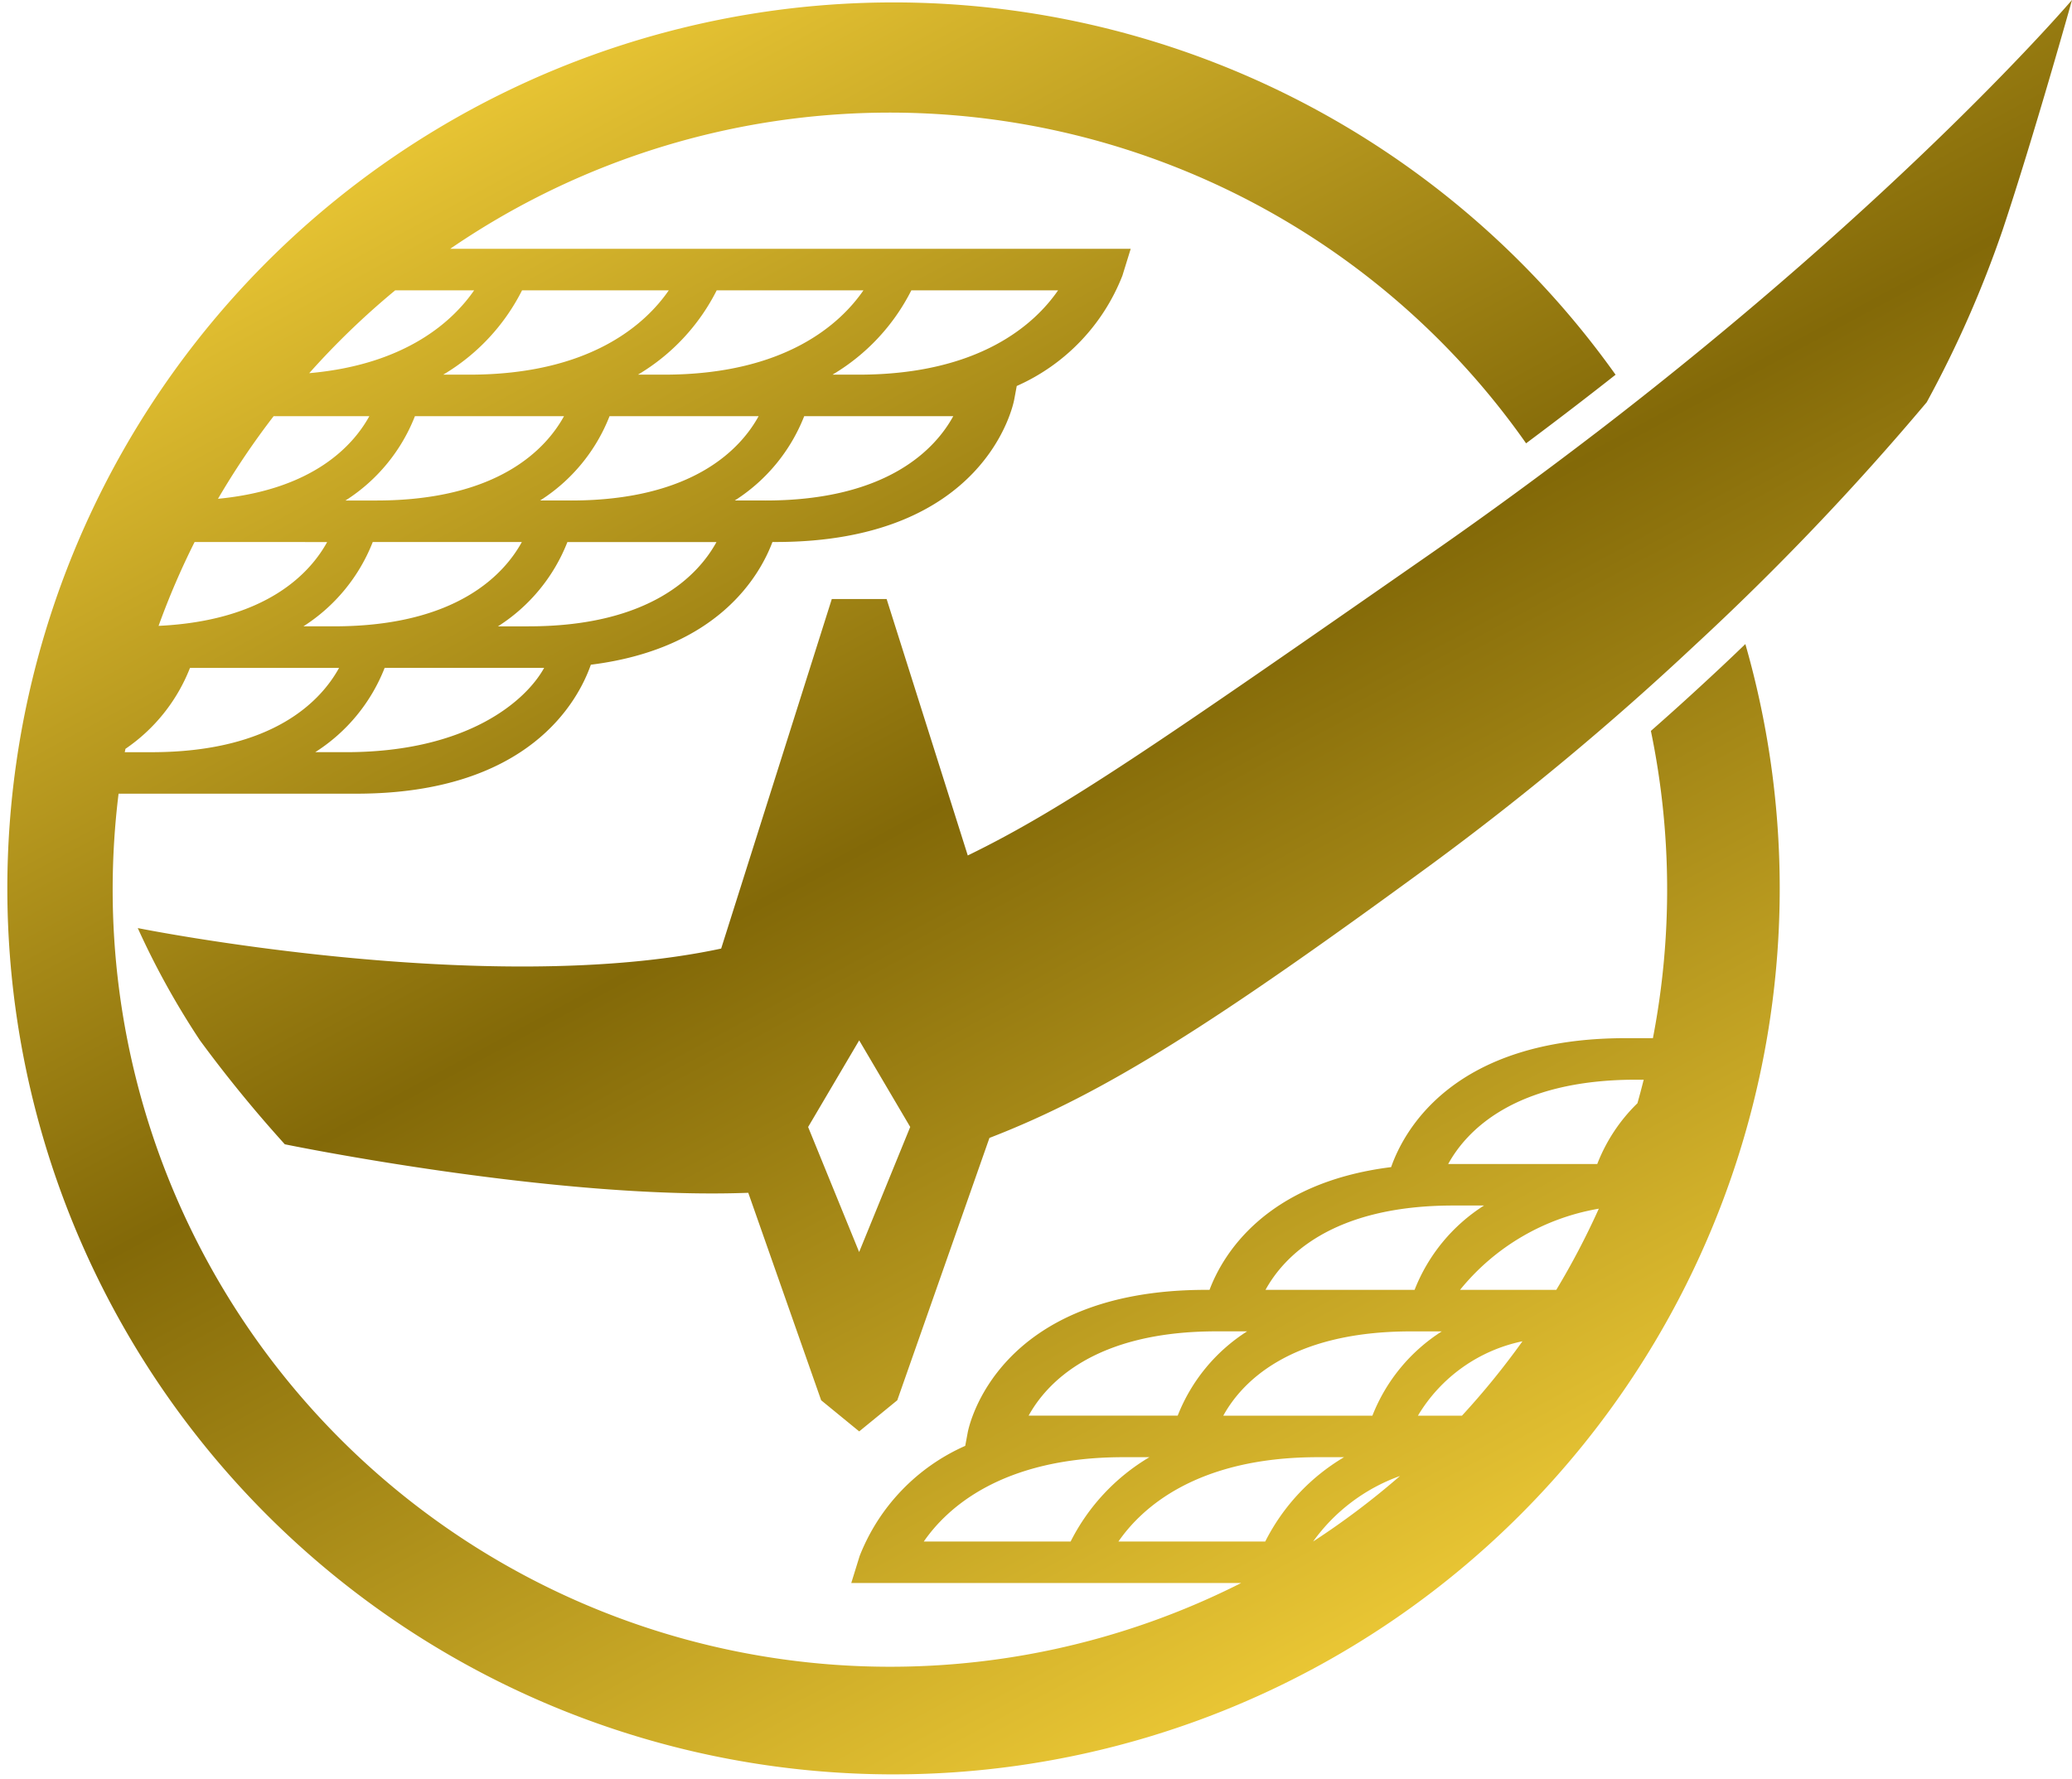
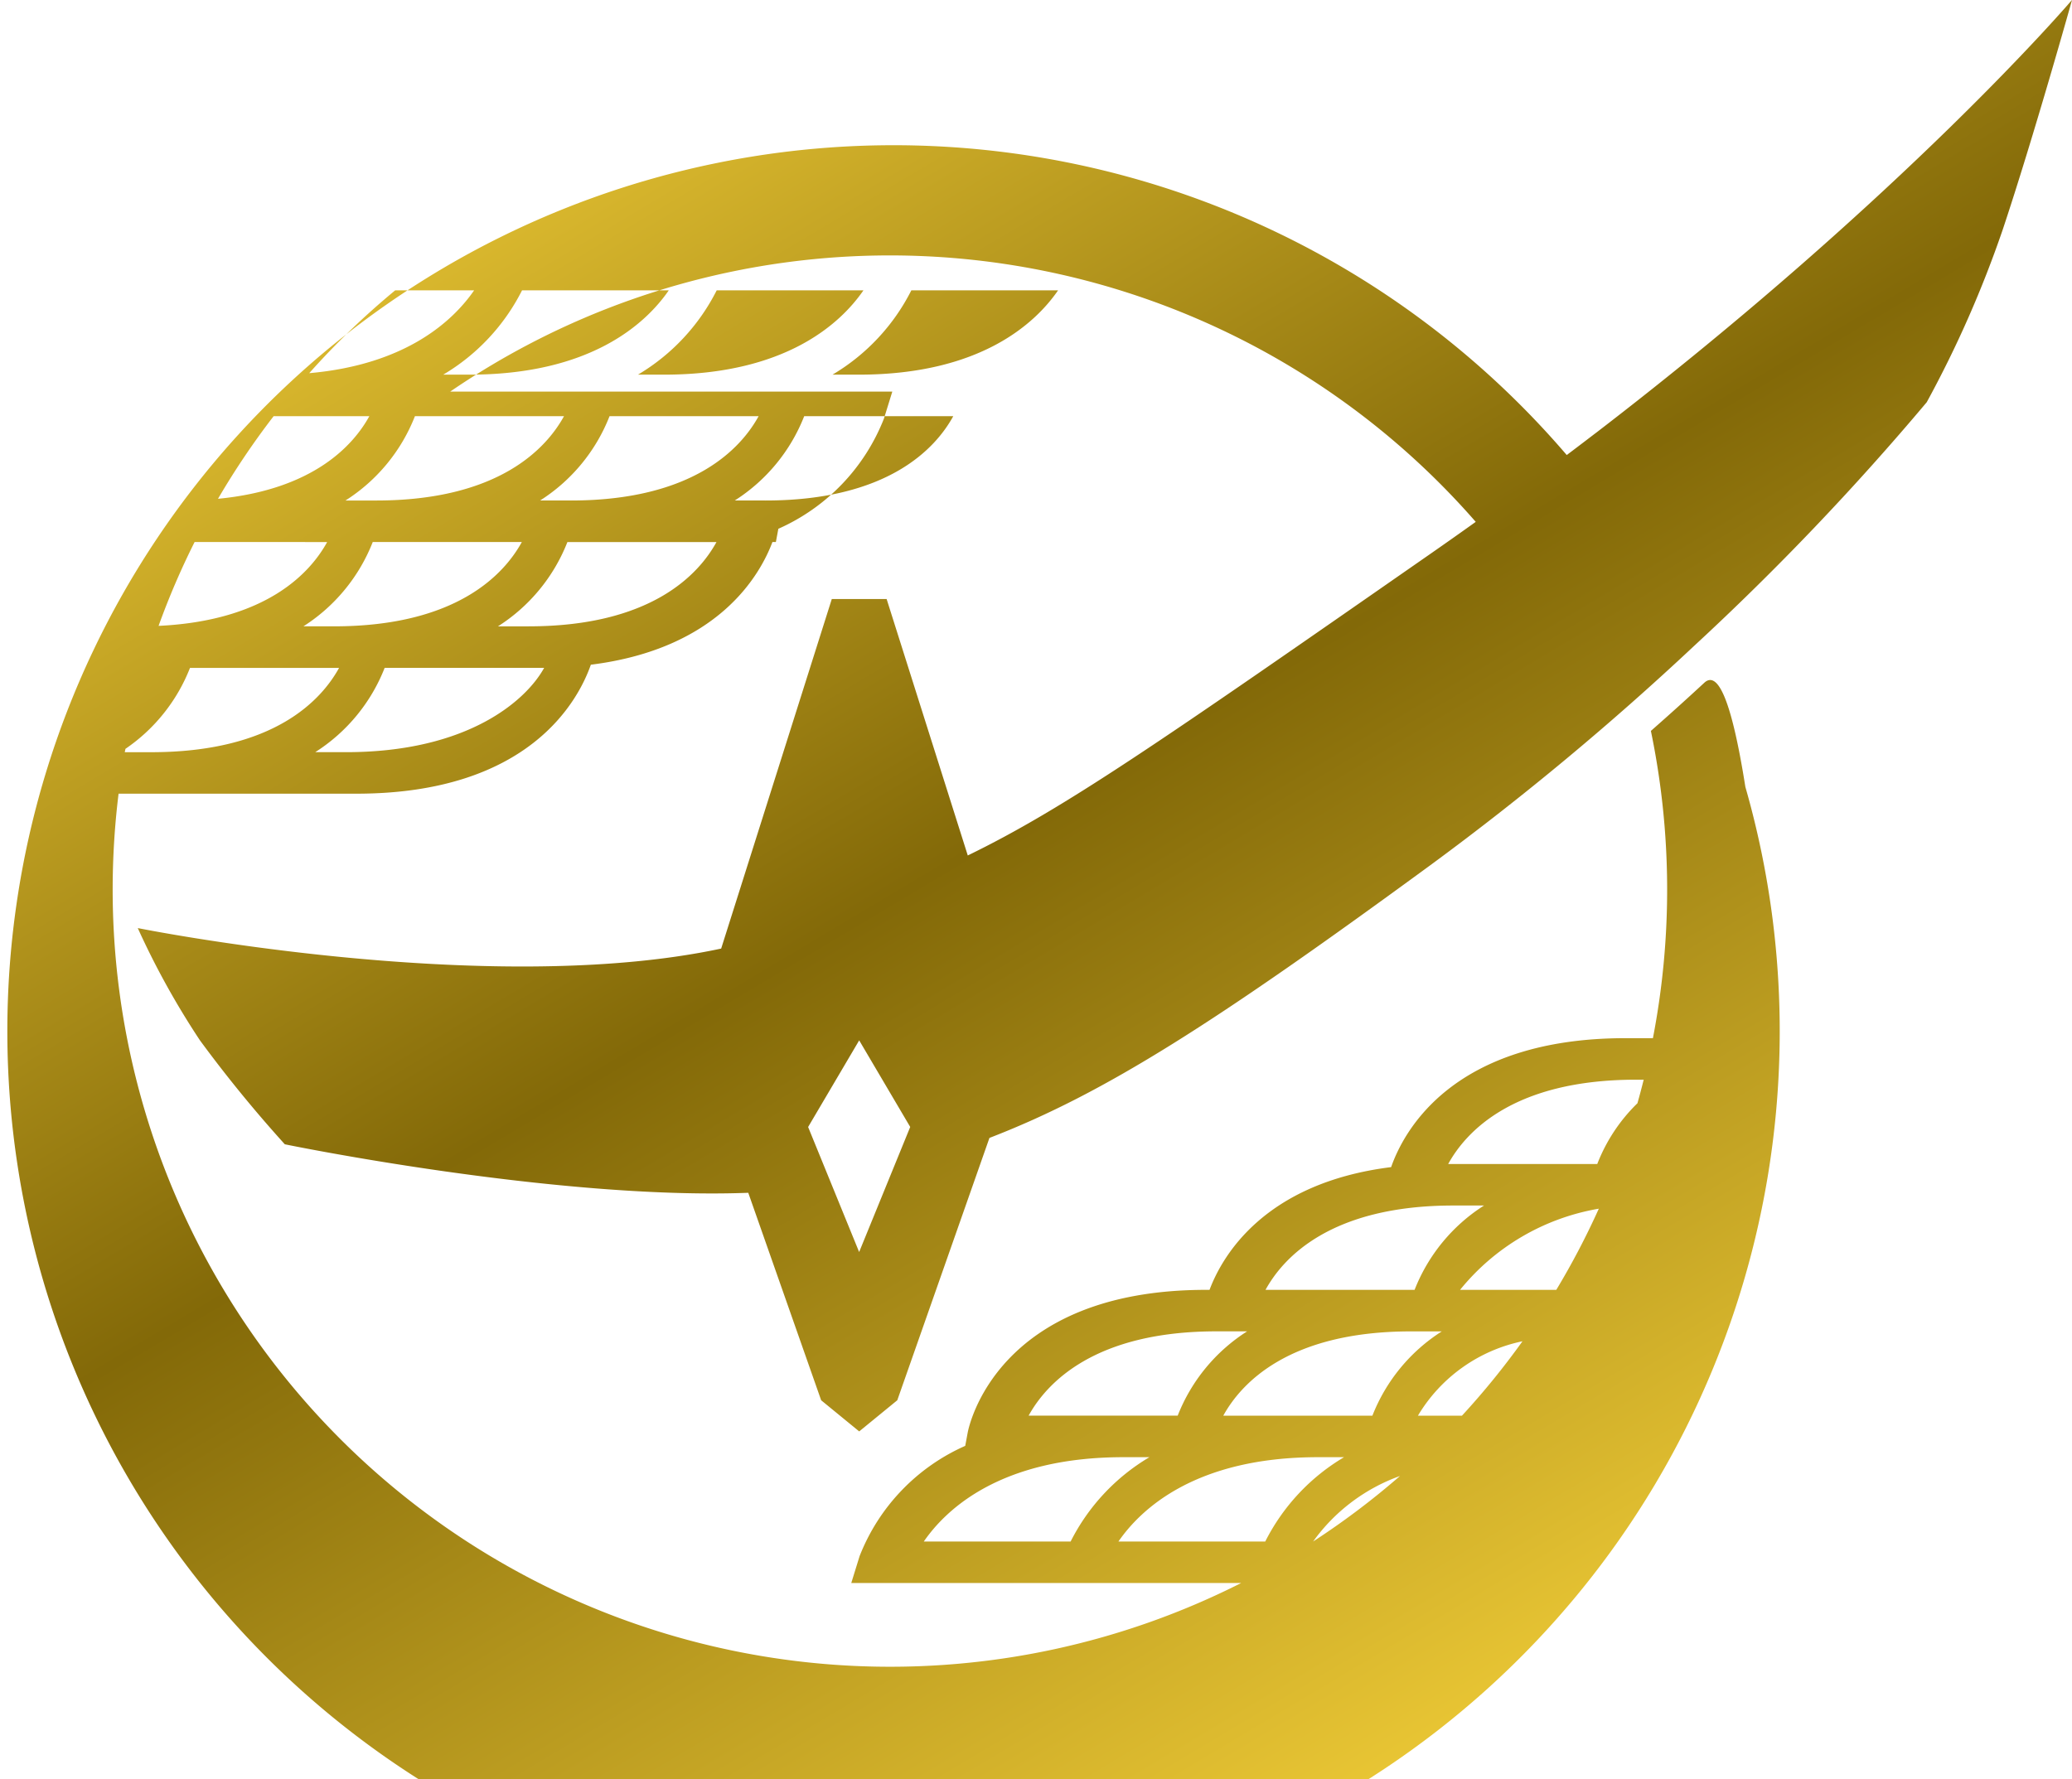
<svg xmlns="http://www.w3.org/2000/svg" width="96" height="82.462" viewBox="0 0 96 82.462">
  <defs>
    <style>.a{fill:url(#a);}</style>
    <linearGradient id="a" x1="0.108" x2="0.751" y2="1" gradientUnits="objectBoundingBox">
      <stop offset="0" stop-color="#ffda3e" />
      <stop offset="0.478" stop-color="#836908" />
      <stop offset="1" stop-color="#ffda3e" />
    </linearGradient>
  </defs>
  <g transform="translate(-602.142 -77.786)">
-     <path class="a" d="M681.107,109.426q-1.187,1.1-2.476,2.233a36.272,36.272,0,0,1,.094,14.239H677.46c-8,0-10.281,4.308-10.864,5.976-5.884.735-7.826,4.124-8.414,5.688h-.16c-9.706,0-10.995,6.347-11.045,6.618l-.114.612a9.293,9.293,0,0,0-4.894,5.11l-.386,1.246h18.065a36.022,36.022,0,0,1-52.286-32.131,36.275,36.275,0,0,1,.274-4.449h11.017c8,0,10.279-4.309,10.864-5.977,5.884-.734,7.826-4.124,8.414-5.687h.159c9.706,0,11-6.348,11.046-6.618l.114-.612a9.3,9.3,0,0,0,4.894-5.11l.386-1.247H623a36.018,36.018,0,0,1,49.849,9.014q1.19-.889,2.324-1.761.929-.714,1.822-1.418a41.059,41.059,0,1,0,6.013,12.482Q682.1,108.511,681.107,109.426Zm-62.935,3.218h-1.425a8.159,8.159,0,0,0,3.217-3.907h7.389C626.533,110.23,623.847,112.644,618.172,112.644Zm1.242-9.739h6.906c-.819,1.493-3.024,3.907-8.7,3.907H616.2A8.171,8.171,0,0,0,619.414,102.9Zm-1.265-1.924a8.155,8.155,0,0,0,3.217-3.907h6.907c-.821,1.493-3.025,3.907-8.7,3.907h-1.424Zm8.489,5.832h-1.424a8.158,8.158,0,0,0,3.217-3.907h6.907C634.519,104.4,632.314,106.812,626.639,106.812Zm1.953-5.832h-1.425a8.155,8.155,0,0,0,3.217-3.907h6.907C636.471,98.566,634.267,100.981,628.592,100.981Zm9.018,0h-1.424a8.167,8.167,0,0,0,3.217-3.907h6.906C645.49,98.566,643.285,100.981,637.609,100.981Zm6.756-9.739h6.8c-1.055,1.53-3.6,3.907-9.242,3.907h-1.21A9.534,9.534,0,0,0,644.366,91.242Zm-9.018,0h6.8c-1.055,1.53-3.6,3.907-9.242,3.907H631.7A9.534,9.534,0,0,0,635.348,91.242Zm-9.019,0h6.8c-1.055,1.53-3.6,3.907-9.242,3.907h-1.209A9.522,9.522,0,0,0,626.329,91.242Zm-5.879,0h3.66c-.95,1.376-3.108,3.439-7.64,3.838A36.231,36.231,0,0,1,620.451,91.242Zm-5.631,5.832h4.436c-.734,1.335-2.575,3.4-7.012,3.828A36.245,36.245,0,0,1,614.82,97.073Zm-3.659,5.832H617.3c-.776,1.412-2.792,3.647-7.811,3.885A35.66,35.66,0,0,1,611.161,102.9Zm-3.207,9.585a8.129,8.129,0,0,0,2.993-3.753h6.907c-.82,1.493-3.025,3.907-8.7,3.907h-1.23C607.933,112.592,607.944,112.541,607.954,112.49Zm61.52,21.163H670.9a8.156,8.156,0,0,0-3.217,3.908h-6.907C661.594,136.068,663.8,133.654,669.474,133.654ZM658.5,139.485h1.424a8.165,8.165,0,0,0-3.217,3.907H649.8C650.623,141.9,652.827,139.485,658.5,139.485Zm-6.756,9.739h-6.8c1.055-1.529,3.6-3.907,9.242-3.907h1.21A9.539,9.539,0,0,0,651.747,149.224Zm9.018,0h-6.8c1.055-1.529,3.6-3.907,9.242-3.907h1.21A9.539,9.539,0,0,0,660.764,149.224Zm2.22,0a8.471,8.471,0,0,1,4.025-3.036A36.091,36.091,0,0,1,662.985,149.222Zm2.744-5.83h-6.907c.821-1.493,3.024-3.907,8.7-3.907h1.424A8.162,8.162,0,0,0,665.728,143.393Zm4.15,0h-2.039a7.386,7.386,0,0,1,4.844-3.449A35.985,35.985,0,0,1,669.878,143.393Zm4.37-5.831h-4.457a10.552,10.552,0,0,1,6.429-3.762A35.837,35.837,0,0,1,674.248,137.562Zm3.759-8.646a7.9,7.9,0,0,0-1.859,2.814h-6.907c.82-1.494,3.024-3.908,8.7-3.908h.359C678.206,128.189,678.11,128.554,678.007,128.916Zm-1.95-31.048c-2.349,1.8-4.874,3.658-7.574,5.538-12.721,8.852-17.031,11.85-21.5,14.024l-3.76-11.885h-2.54l-5.126,16.2c-10.818,2.318-27.03-.95-27.03-.95a37.194,37.194,0,0,0,2.886,5.21,61.081,61.081,0,0,0,3.927,4.81s12.547,2.588,21.473,2.248l3.377,9.615,1.763,1.443,1.764-1.443,4.27-12.158c5.366-2.069,10.519-5.38,20.5-12.692a133.053,133.053,0,0,0,12.15-10.111,124.228,124.228,0,0,0,10.776-11.291,51.427,51.427,0,0,0,3.527-8.016c1.443-4.329,3.206-10.63,3.206-10.63S690.441,86.827,676.057,97.869Zm-34.107,37.94-2.364-5.794L641.95,126l2.364,4.013Z" />
+     <path class="a" d="M681.107,109.426q-1.187,1.1-2.476,2.233a36.272,36.272,0,0,1,.094,14.239H677.46c-8,0-10.281,4.308-10.864,5.976-5.884.735-7.826,4.124-8.414,5.688h-.16c-9.706,0-10.995,6.347-11.045,6.618l-.114.612a9.293,9.293,0,0,0-4.894,5.11l-.386,1.246h18.065a36.022,36.022,0,0,1-52.286-32.131,36.275,36.275,0,0,1,.274-4.449h11.017c8,0,10.279-4.309,10.864-5.977,5.884-.734,7.826-4.124,8.414-5.687h.159l.114-.612a9.3,9.3,0,0,0,4.894-5.11l.386-1.247H623a36.018,36.018,0,0,1,49.849,9.014q1.19-.889,2.324-1.761.929-.714,1.822-1.418a41.059,41.059,0,1,0,6.013,12.482Q682.1,108.511,681.107,109.426Zm-62.935,3.218h-1.425a8.159,8.159,0,0,0,3.217-3.907h7.389C626.533,110.23,623.847,112.644,618.172,112.644Zm1.242-9.739h6.906c-.819,1.493-3.024,3.907-8.7,3.907H616.2A8.171,8.171,0,0,0,619.414,102.9Zm-1.265-1.924a8.155,8.155,0,0,0,3.217-3.907h6.907c-.821,1.493-3.025,3.907-8.7,3.907h-1.424Zm8.489,5.832h-1.424a8.158,8.158,0,0,0,3.217-3.907h6.907C634.519,104.4,632.314,106.812,626.639,106.812Zm1.953-5.832h-1.425a8.155,8.155,0,0,0,3.217-3.907h6.907C636.471,98.566,634.267,100.981,628.592,100.981Zm9.018,0h-1.424a8.167,8.167,0,0,0,3.217-3.907h6.906C645.49,98.566,643.285,100.981,637.609,100.981Zm6.756-9.739h6.8c-1.055,1.53-3.6,3.907-9.242,3.907h-1.21A9.534,9.534,0,0,0,644.366,91.242Zm-9.018,0h6.8c-1.055,1.53-3.6,3.907-9.242,3.907H631.7A9.534,9.534,0,0,0,635.348,91.242Zm-9.019,0h6.8c-1.055,1.53-3.6,3.907-9.242,3.907h-1.209A9.522,9.522,0,0,0,626.329,91.242Zm-5.879,0h3.66c-.95,1.376-3.108,3.439-7.64,3.838A36.231,36.231,0,0,1,620.451,91.242Zm-5.631,5.832h4.436c-.734,1.335-2.575,3.4-7.012,3.828A36.245,36.245,0,0,1,614.82,97.073Zm-3.659,5.832H617.3c-.776,1.412-2.792,3.647-7.811,3.885A35.66,35.66,0,0,1,611.161,102.9Zm-3.207,9.585a8.129,8.129,0,0,0,2.993-3.753h6.907c-.82,1.493-3.025,3.907-8.7,3.907h-1.23C607.933,112.592,607.944,112.541,607.954,112.49Zm61.52,21.163H670.9a8.156,8.156,0,0,0-3.217,3.908h-6.907C661.594,136.068,663.8,133.654,669.474,133.654ZM658.5,139.485h1.424a8.165,8.165,0,0,0-3.217,3.907H649.8C650.623,141.9,652.827,139.485,658.5,139.485Zm-6.756,9.739h-6.8c1.055-1.529,3.6-3.907,9.242-3.907h1.21A9.539,9.539,0,0,0,651.747,149.224Zm9.018,0h-6.8c1.055-1.529,3.6-3.907,9.242-3.907h1.21A9.539,9.539,0,0,0,660.764,149.224Zm2.22,0a8.471,8.471,0,0,1,4.025-3.036A36.091,36.091,0,0,1,662.985,149.222Zm2.744-5.83h-6.907c.821-1.493,3.024-3.907,8.7-3.907h1.424A8.162,8.162,0,0,0,665.728,143.393Zm4.15,0h-2.039a7.386,7.386,0,0,1,4.844-3.449A35.985,35.985,0,0,1,669.878,143.393Zm4.37-5.831h-4.457a10.552,10.552,0,0,1,6.429-3.762A35.837,35.837,0,0,1,674.248,137.562Zm3.759-8.646a7.9,7.9,0,0,0-1.859,2.814h-6.907c.82-1.494,3.024-3.908,8.7-3.908h.359C678.206,128.189,678.11,128.554,678.007,128.916Zm-1.95-31.048c-2.349,1.8-4.874,3.658-7.574,5.538-12.721,8.852-17.031,11.85-21.5,14.024l-3.76-11.885h-2.54l-5.126,16.2c-10.818,2.318-27.03-.95-27.03-.95a37.194,37.194,0,0,0,2.886,5.21,61.081,61.081,0,0,0,3.927,4.81s12.547,2.588,21.473,2.248l3.377,9.615,1.763,1.443,1.764-1.443,4.27-12.158c5.366-2.069,10.519-5.38,20.5-12.692a133.053,133.053,0,0,0,12.15-10.111,124.228,124.228,0,0,0,10.776-11.291,51.427,51.427,0,0,0,3.527-8.016c1.443-4.329,3.206-10.63,3.206-10.63S690.441,86.827,676.057,97.869Zm-34.107,37.94-2.364-5.794L641.95,126l2.364,4.013Z" />
  </g>
</svg>